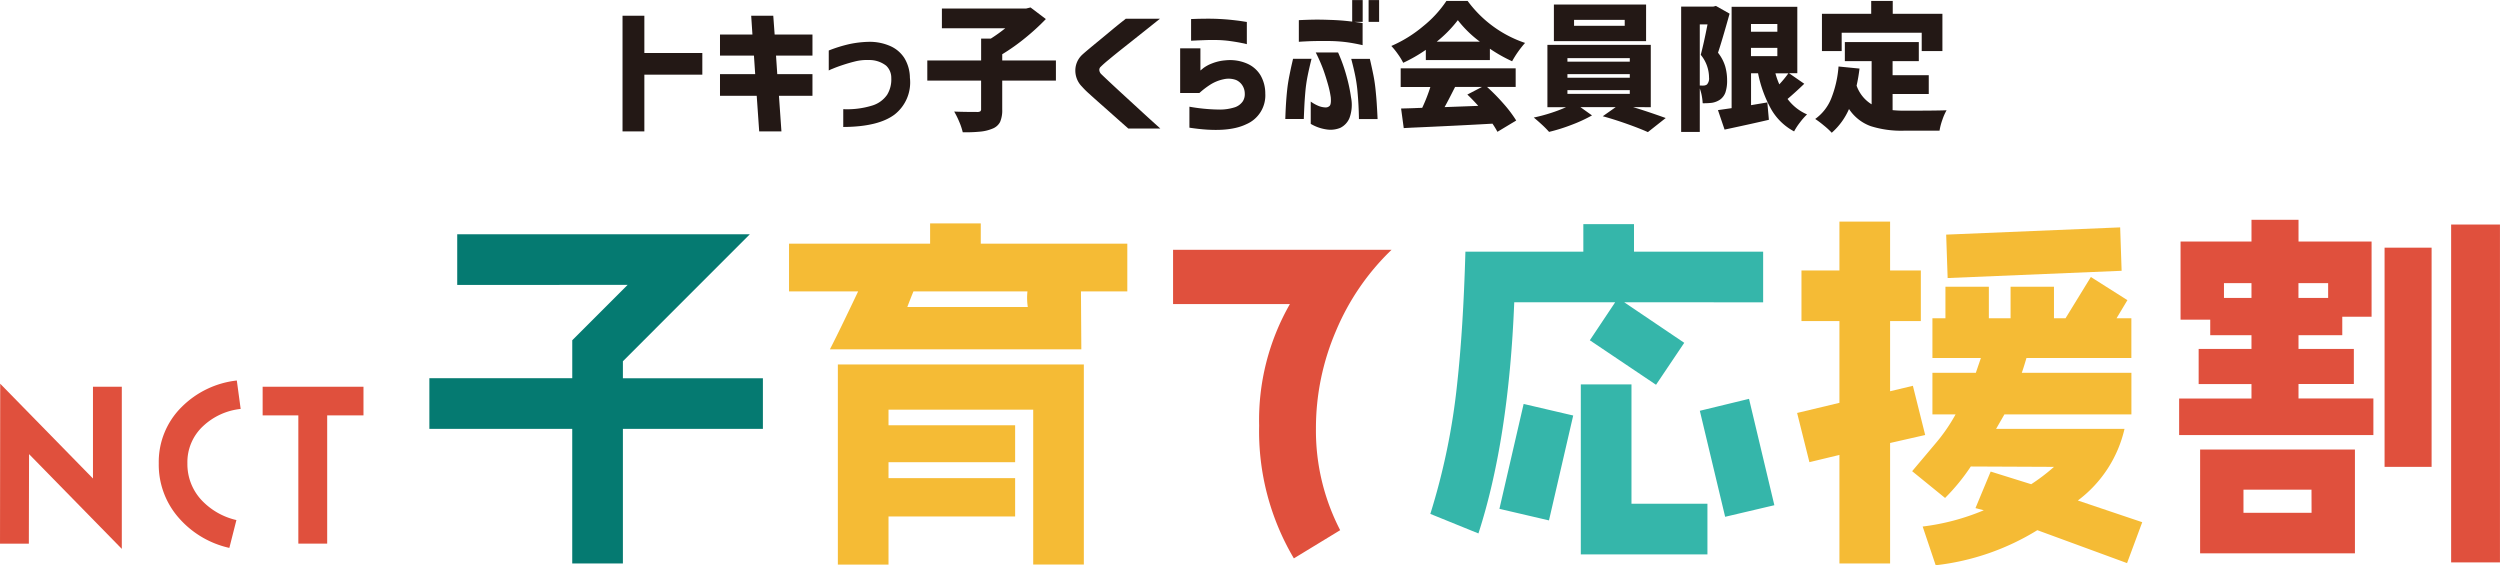
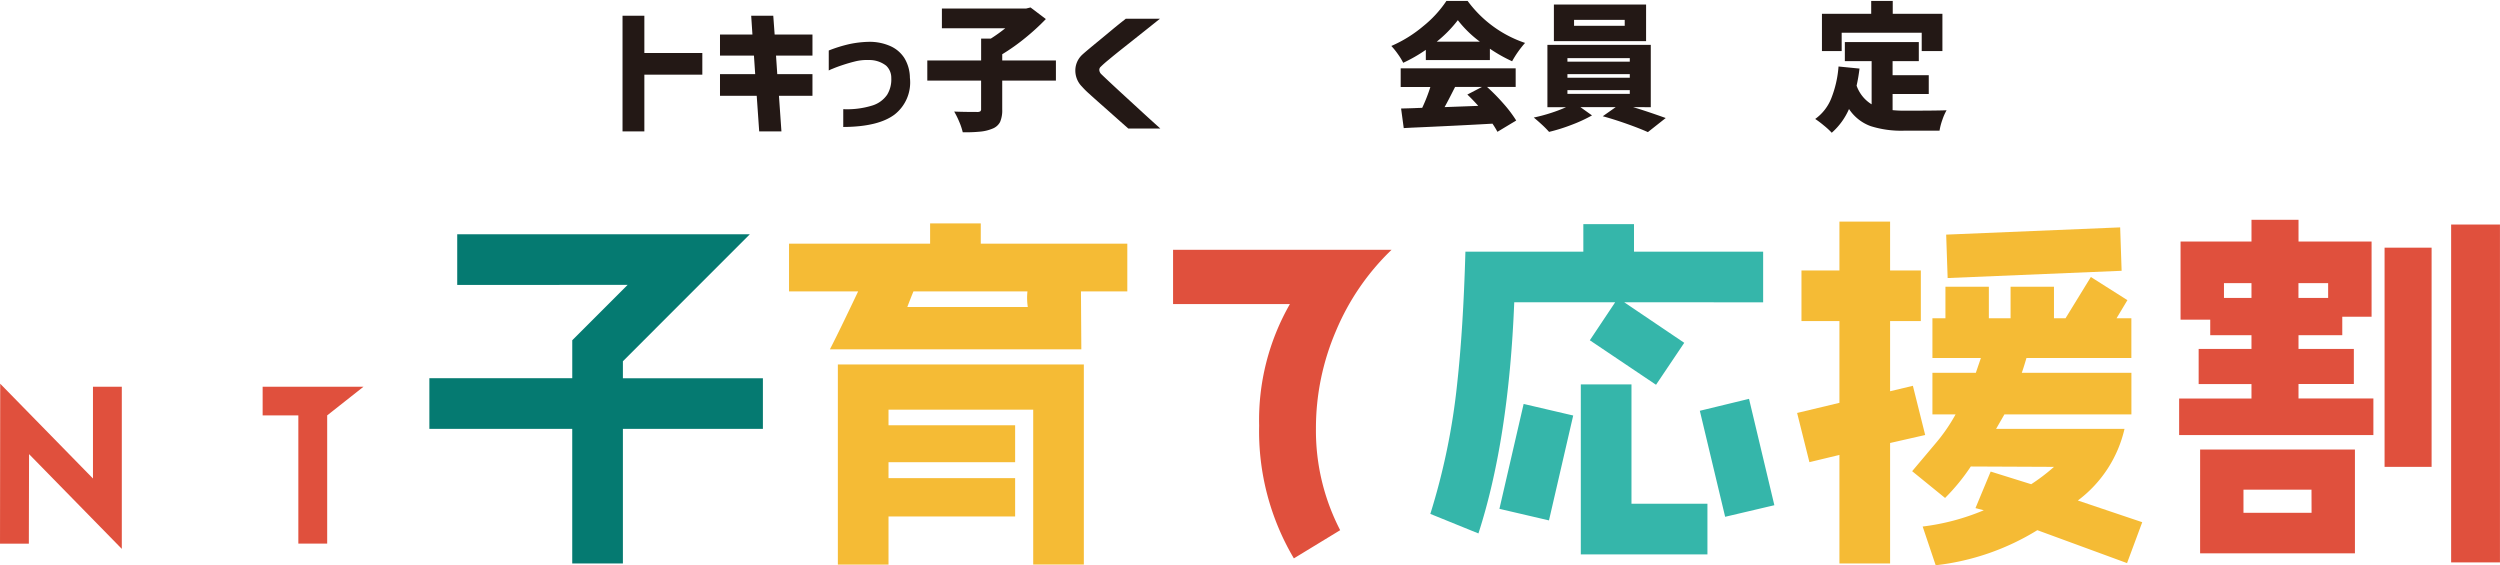
<svg xmlns="http://www.w3.org/2000/svg" width="320.734" height="72.52" viewBox="0 0 320.734 72.52">
  <g transform="translate(0)">
    <path d="M206.982,142.688l-.026,11.487h-3.7l.026-20.519,11.9,12.16V134.044h3.7v20.8Z" transform="translate(-203.255 -84.427)" fill="#e0503d" />
-     <path d="M241.364,138.847a6.307,6.307,0,0,0-2.018,4.786,6.759,6.759,0,0,0,1.836,4.736,8.845,8.845,0,0,0,4.452,2.535l-.906,3.571a12.092,12.092,0,0,1-6.468-3.83,10.315,10.315,0,0,1-2.588-7.012,9.9,9.9,0,0,1,2.924-7.221,11.851,11.851,0,0,1,7.09-3.414l.493,3.648a8.317,8.317,0,0,0-4.813,2.2" transform="translate(-215.304 -84.183)" fill="#e0503d" />
-     <path d="M265.164,137.948V154.4h-3.7V137.948h-4.58v-3.675h12.937v3.675Z" transform="translate(-223.189 -84.657)" fill="#e0503d" />
+     <path d="M265.164,137.948V154.4h-3.7V137.948h-4.58v-3.675h12.937Z" transform="translate(-223.189 -84.657)" fill="#e0503d" />
    <path d="M315.756,128.107v17.265h-6.5V128.107H290.927v-6.5h18.332v-4.872l7.1-7.1H294.5v-6.5h37.544L315.756,119.43v2.179h17.961v6.5Z" transform="translate(-235.842 -73.084)" fill="#057a71" />
    <path d="M401.819,109.648l.048,7.426H369.611c.7-1.346,1.9-3.805,3.62-7.426h-8.865v-6.127h18.1v-2.6h6.5v2.6h18.8v6.127Zm-6.126,35.04V124.823H377.13v2h16.244v4.736H377.13V133.6h16.244v4.918H377.13v6.175h-6.5V119.023h31.559v25.665Zm-.743-35.04h-14.62c-.138.323-.418,1.021-.789,2H395a7.774,7.774,0,0,1-.046-2" transform="translate(-263.139 -72.261)" fill="#f5bb35" />
    <path d="M463.665,116.758a31.608,31.608,0,0,0-2.553,12.484,27.723,27.723,0,0,0,3.109,13.041l-5.94,3.618a32.013,32.013,0,0,1-4.456-17.032,29.948,29.948,0,0,1,3.946-15.594h-14.99v-6.96h28.031a31.042,31.042,0,0,0-7.147,10.443" transform="translate(-292.285 -74.265)" fill="#e0503d" />
    <path d="M520.189,111.095l7.7,5.2-3.62,5.384-8.493-5.709,3.25-4.874H506.079q-.7,17.614-4.595,29.656l-6.171-2.506a85.219,85.219,0,0,0,3.434-16.615c.51-4.6.88-10.257,1.067-17.032h15.129V101.07h6.5V104.6h16.568v6.5Zm-9.654,27.984-6.358-1.484,3.107-13.458,6.359,1.485Zm4.084,4.364V121.63h6.5v15.315h9.745v6.5Zm18.518-4.827-3.248-13.6,6.311-1.532,3.25,13.646Z" transform="translate(-311.811 -72.315)" fill="#35b6aa" />
    <path d="M582.134,128.957V144.41h-6.5V130.489l-3.851.927-1.578-6.312,5.429-1.3V113.319h-4.87v-6.5h4.87v-6.265h6.5v6.265h3.945v6.5h-3.945v9l2.923-.7,1.578,6.313Zm30.4,15.41-11.51-4.225a31.548,31.548,0,0,1-13.041,4.5l-1.671-4.967a29.414,29.414,0,0,0,7.844-2.087l-1.068-.278,1.949-4.687,5.2,1.623a24.448,24.448,0,0,0,2.924-2.226l-10.674-.048a25.861,25.861,0,0,1-3.3,4.036l-4.223-3.434c.975-1.159,2-2.366,2.971-3.527a22.19,22.19,0,0,0,2.6-3.759h-2.971v-5.336h5.569l.65-1.9h-6.219v-5.1h1.67v-4.039h5.57v4.039h2.786v-4.039h5.568v4.039h1.485l3.248-5.292,4.688,2.973-1.392,2.32h1.9v5.1H599.63c-.14.464-.327,1.116-.6,1.9h14.063v5.336H596.8l-1.068,1.857h16.476a15.92,15.92,0,0,1-5.988,9.19l8.262,2.783Zm-23.017-36.572-.188-5.57,22.322-.929.187,5.569Z" transform="translate(-339.647 -72.124)" fill="#f5bb35" />
    <path d="M648.21,127.8v-4.689h9.281v-1.855h-6.777v-4.5h6.777v-1.764H652.2v-1.994h-3.807V102.971h9.1v-2.786h6.034v2.786H672.9v9.652h-3.76v2.366h-5.615v1.764h7.1v4.5h-7.1v1.855h9.606V127.8Zm2.692,1.856h19.862v13.319H650.9Zm6.589-21.349h-3.529v1.9h3.529Zm7.7,26.5h-8.727v2.971H665.2Zm2.135-26.5h-3.808v1.9h3.808Zm7.24-4.548H680.6v28.125h-6.034Zm8.539-2.97h6.265v43.345h-6.265Z" transform="translate(-368.641 -71.986)" fill="#e0503d" />
    <path d="M340.608,63.3v2.78h-7.437v7.278h-2.8V58.519h2.8V63.3Z" transform="translate(-250.504 -56.5)" fill="#231815" />
    <path d="M350.271,68.787v-2.78h4.515l-.159-2.373h-4.356V60.927h4.161l-.159-2.408h2.832l.177,2.408h4.852v2.707h-4.675l.159,2.373h4.516v2.78h-4.3l.319,4.57H355.3l-.318-4.57Z" transform="translate(-257.9 -56.5)" fill="#231815" />
    <path d="M372.478,67.527V64.959a17.8,17.8,0,0,1,2.684-.832,13.234,13.234,0,0,1,2.611-.283,6.489,6.489,0,0,1,2.585.539,4.1,4.1,0,0,1,1.824,1.55,4.952,4.952,0,0,1,.707,2.532,5.222,5.222,0,0,1-1.983,4.72q-2.1,1.564-6.568,1.584V72.485a10.877,10.877,0,0,0,3.665-.45,3.593,3.593,0,0,0,1.965-1.4A3.766,3.766,0,0,0,380.5,68.5a2.136,2.136,0,0,0-.655-1.593,3.51,3.51,0,0,0-2.267-.726,6.106,6.106,0,0,0-1.692.17c-.547.134-1.088.292-1.62.468s-.961.337-1.292.479a3.481,3.481,0,0,0-.5.229" transform="translate(-266.154 -58.479)" fill="#231815" />
    <path d="M409.1,66.211h-6.888V69.9a3.793,3.793,0,0,1-.275,1.62,1.83,1.83,0,0,1-.983.858,5.332,5.332,0,0,1-1.566.38,18.936,18.936,0,0,1-2.241.081,7.958,7.958,0,0,0-.451-1.345,10.454,10.454,0,0,0-.648-1.311c.757.036,1.735.053,2.94.053a.742.742,0,0,0,.408-.079.372.372,0,0,0,.106-.31V66.211H392.6V63.627h6.906v-2.8h1.238A20.419,20.419,0,0,0,402.6,59.5h-8.127V56.97H405.26l.584-.143,1.965,1.488a28.945,28.945,0,0,1-2.647,2.425,25.767,25.767,0,0,1-2.948,2.089v.8H409.1Z" transform="translate(-273.633 -55.871)" fill="#231815" />
    <path d="M429.3,59.136h4.374q-1.433,1.152-2.506,2c-.712.565-1.439,1.144-2.178,1.728s-1.375,1.1-1.911,1.549a13.254,13.254,0,0,0-1,.885.525.525,0,0,0-.178.407.807.807,0,0,0,.231.515q.213.21,1.018.966t1.9,1.761q1.1,1.007,2.169,1.992t2.506,2.275h-4.109c-.708-.628-1.327-1.174-1.858-1.647s-1.078-.958-1.638-1.452-1.067-.947-1.515-1.356a9.992,9.992,0,0,1-.921-.911,2.913,2.913,0,0,1-.859-2.1,2.761,2.761,0,0,1,.841-1.955c.187-.178.5-.447.929-.806s.912-.758,1.443-1.193,1.042-.86,1.531-1.268,1.067-.871,1.728-1.392" transform="translate(-284.867 -56.729)" fill="#231815" />
-     <path d="M446.688,68.657h-2.459V62.92h2.6v2.852c.013-.012.136-.115.373-.31a4.509,4.509,0,0,1,1.108-.6,5.959,5.959,0,0,1,1.743-.4,5.487,5.487,0,0,1,2.737.408,3.743,3.743,0,0,1,1.761,1.532,4.653,4.653,0,0,1,.6,2.327,4.017,4.017,0,0,1-2.434,3.929q-2.454,1.191-7.3.445V70.412a22.94,22.94,0,0,0,3.682.364,6.3,6.3,0,0,0,2.152-.292,2.019,2.019,0,0,0,1.01-.753,1.689,1.689,0,0,0,.258-1.019,1.943,1.943,0,0,0-.283-.992,1.846,1.846,0,0,0-.833-.734,2.811,2.811,0,0,0-1.576-.1,5.158,5.158,0,0,0-1.806.744,10.61,10.61,0,0,0-1.328,1.027m-1.062-6.71V59.167c.013,0,.19-.005.533-.018s.775-.021,1.3-.026,1.069,0,1.636.026,1.131.065,1.693.125,1.028.117,1.406.177.572.088.585.088v2.852a5.948,5.948,0,0,0-.611-.141c-.395-.084-.879-.165-1.453-.249a14.29,14.29,0,0,0-1.673-.141c-.567-.011-1.108-.009-1.621.01s-.937.035-1.274.053l-.523.026" transform="translate(-292.823 -56.723)" fill="#231815" />
-     <path d="M465.7,70.57c.025-.731.053-1.388.09-1.966s.087-1.2.16-1.859.182-1.286.3-1.868.221-1.066.309-1.444.133-.572.133-.585h2.374q-.32,1.276-.506,2.214a18.789,18.789,0,0,0-.275,1.877q-.088.994-.133,1.815c-.028.552-.054,1.154-.079,1.817Zm1.737-9.9V57.891q1.061-.052,1.94-.065t2.008.03c.756.021,1.453.066,2.091.13s1.352.157,2.142.276V61.1c-.779-.178-1.491-.307-2.134-.391a18.931,18.931,0,0,0-2.116-.141c-1.17-.013-2.11,0-2.826.035s-1.084.058-1.106.07m2.161,1.364h2.868q.035.035.4.937a21.1,21.1,0,0,1,.727,2.232,20.722,20.722,0,0,1,.54,2.586,4.9,4.9,0,0,1-.2,2.655,2.446,2.446,0,0,1-1.169,1.257,3.307,3.307,0,0,1-1.816.2,5.512,5.512,0,0,1-1.983-.708V68.337a4.89,4.89,0,0,0,.974.548,2.59,2.59,0,0,0,.868.2.721.721,0,0,0,.584-.2c.144-.148.19-.511.144-1.088a12.093,12.093,0,0,0-.354-1.647c-.179-.638-.378-1.27-.6-1.895a21.081,21.081,0,0,0-.973-2.214m7.932,8.536h-2.39c-.011-.663-.033-1.265-.062-1.817s-.074-1.152-.133-1.815a18.576,18.576,0,0,0-.274-1.877q-.186-.938-.523-2.214h2.391q.265,1.152.442,2.029c.119.582.214,1.206.283,1.868s.124,1.282.16,1.859.062,1.047.08,1.407.026.545.026.559m-3.258-15.265h1.346v2.8h-1.346Zm2.107,0h1.347v2.8h-1.347Z" transform="translate(-300.804 -55.305)" fill="#231815" />
    <path d="M491.772,61.771a19.272,19.272,0,0,1-2.9,1.664,8.1,8.1,0,0,0-.683-1.116,9.312,9.312,0,0,0-.841-1.044,16.479,16.479,0,0,0,4.107-2.55,14.329,14.329,0,0,0,2.958-3.224h2.726a15.11,15.11,0,0,0,7.366,5.383,13.172,13.172,0,0,0-1.662,2.354,19.493,19.493,0,0,1-2.851-1.61V63.08h-8.218Zm7.861,4.763a25.677,25.677,0,0,1,2.136,2.178,16.194,16.194,0,0,1,1.6,2.126l-2.408,1.451a10.879,10.879,0,0,0-.637-1.045q-4.64.264-10.377.513l-1.008.055L488.6,69.3q1.472-.034,2.178-.07l.532-.019a21.27,21.27,0,0,0,1.045-2.673h-3.807V64.144H503.3v2.389Zm-.921-5.808a14.343,14.343,0,0,1-2.832-2.761,15.925,15.925,0,0,1-2.711,2.761Zm-3.186,5.808q-.9,1.788-1.346,2.586l4.32-.16q-.691-.778-1.4-1.452l1.875-.974Z" transform="translate(-308.849 -55.378)" fill="#231815" />
    <path d="M529.16,69.392q1.68.5,4.2,1.4L531.072,72.6q-1.061-.478-2.709-1.062t-3.081-.973l1.664-1.17h-4.531l1.487,1.062a18.531,18.531,0,0,1-2.594,1.2,22.492,22.492,0,0,1-2.913.914,12.14,12.14,0,0,0-.929-.939c-.385-.354-.729-.655-1.036-.9a21.3,21.3,0,0,0,2.134-.567,18.764,18.764,0,0,0,2.009-.761h-2.391v-8h13.262v8Zm1.681-8.462H519.013V56.237h11.829ZM520.75,63.566h8v-.461h-8Zm0,2.055h8V65.16h-8Zm0,2.072h8v-.477h-8ZM528.1,58.2h-6.5v.76h6.5Z" transform="translate(-319.659 -55.651)" fill="#231815" />
-     <path d="M552.742,57.508q-1.011,3.612-1.488,5.011a5.269,5.269,0,0,1,.929,1.761,6.489,6.489,0,0,1,.239,1.762,4.713,4.713,0,0,1-.211,1.559,1.936,1.936,0,0,1-.673.92,2.591,2.591,0,0,1-1.08.425,8.708,8.708,0,0,1-1.169.053,7.179,7.179,0,0,0-.114-.948,5.71,5.71,0,0,0-.257-.946v5.576h-2.391V56.606h4.108l.354-.09Zm-3.383,9.225a.8.8,0,0,0,.479-.14,1.15,1.15,0,0,0,.266-.905,4.6,4.6,0,0,0-1.063-2.9q.387-1.433.868-3.9h-.992v7.844Zm12.962-.231q-1.081,1.047-2.143,1.948a6.166,6.166,0,0,0,2.5,1.983,7.977,7.977,0,0,0-.9,1.02,7.794,7.794,0,0,0-.76,1.16,7.367,7.367,0,0,1-2.94-2.844,15.865,15.865,0,0,1-1.684-4.612h-.9v4.09l2.089-.353.2,2.23q-2.038.48-5.685,1.257l-.849-2.5,1.752-.25v-13h8.429v8.517h-1.063Zm-3.452-7.667h-3.383v.993h3.383Zm-3.383,4.125h3.382V61.9h-3.382Zm3.135,2.2a9.384,9.384,0,0,0,.5,1.417,14.849,14.849,0,0,0,1.167-1.417Z" transform="translate(-330.846 -55.755)" fill="#231815" />
    <path d="M583.826,69.508a14.438,14.438,0,0,0,1.542.07q4,0,5.382-.053a6.932,6.932,0,0,0-.541,1.231,7.685,7.685,0,0,0-.362,1.39h-4.623a12.93,12.93,0,0,1-4.2-.583,5.614,5.614,0,0,1-2.79-2.2,8.64,8.64,0,0,1-2.214,3.046,9.48,9.48,0,0,0-1-.921,12.574,12.574,0,0,0-1.123-.849,5.926,5.926,0,0,0,2.07-2.667,13.831,13.831,0,0,0,.922-4.063l2.692.266a21.6,21.6,0,0,1-.373,2.195,4.59,4.59,0,0,0,1.928,2.392V63.221H577.7V60.779h9.489v2.442h-3.364v1.807h4.64v2.408h-4.64Zm-6.533-9.934V61.93h-2.531V57.148h6.319V55.5h2.764v1.647h6.372V61.93h-2.655V59.574Z" transform="translate(-341.018 -55.378)" fill="#231815" />
  </g>
</svg>